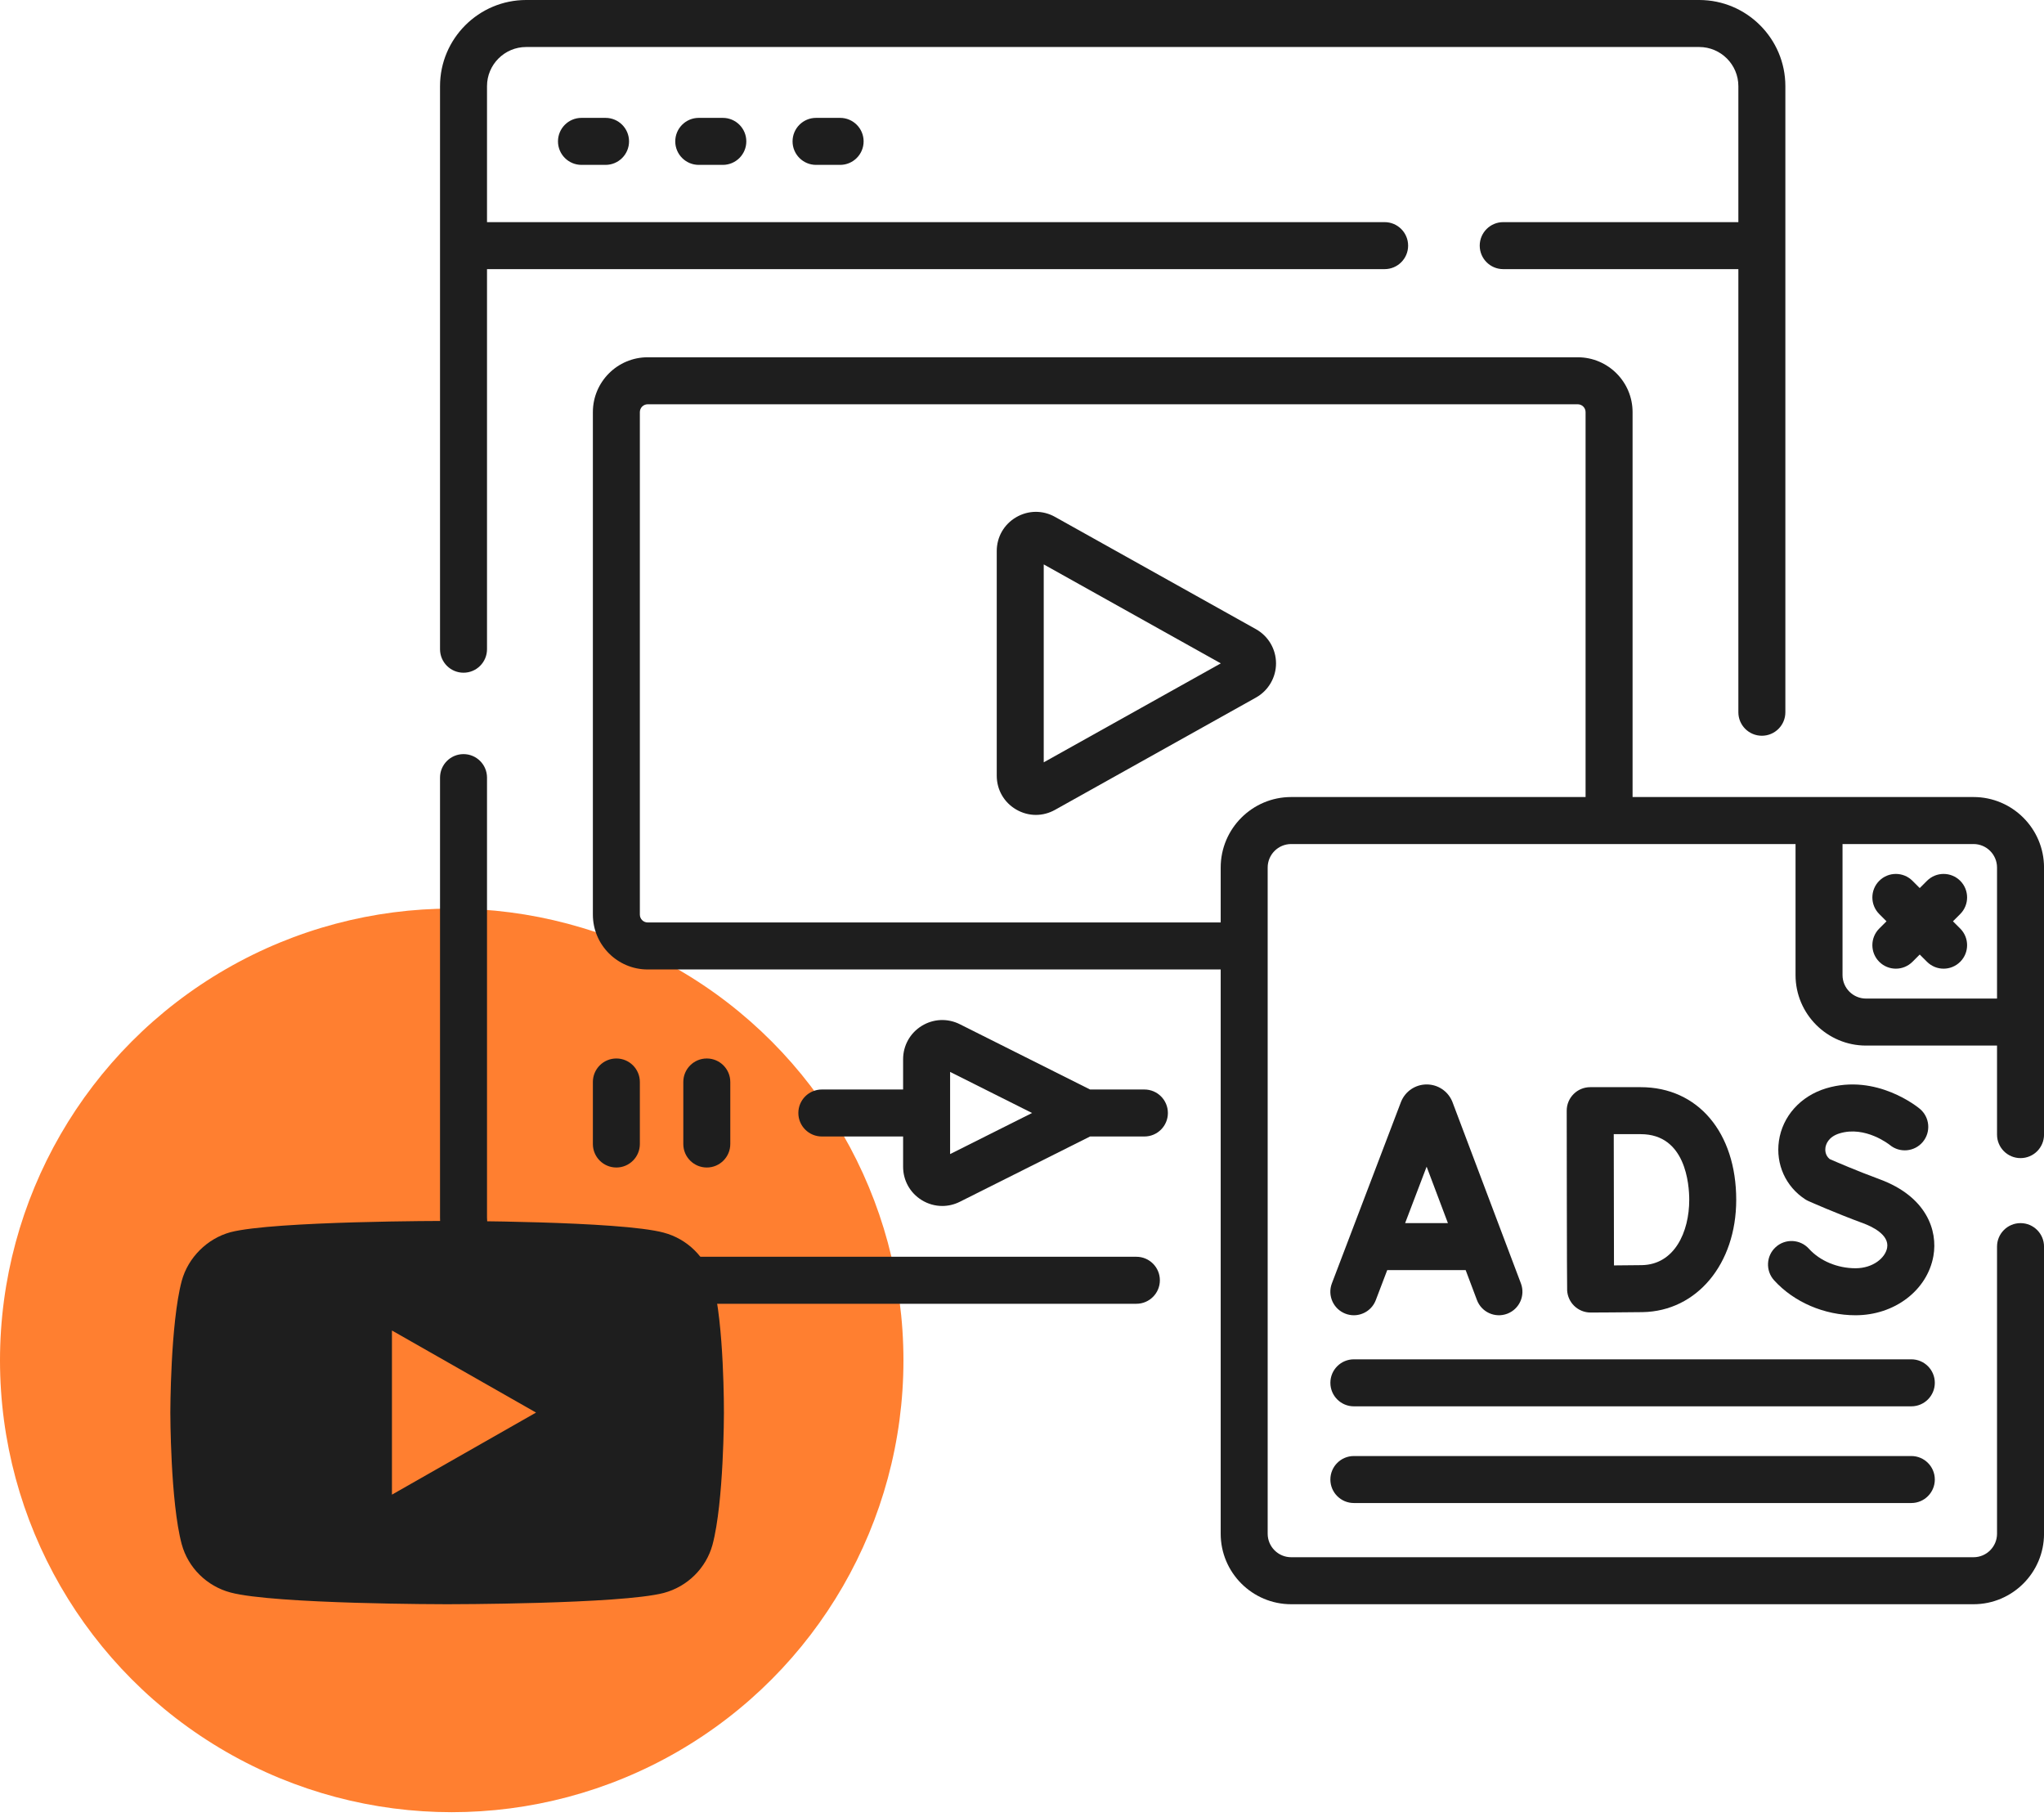
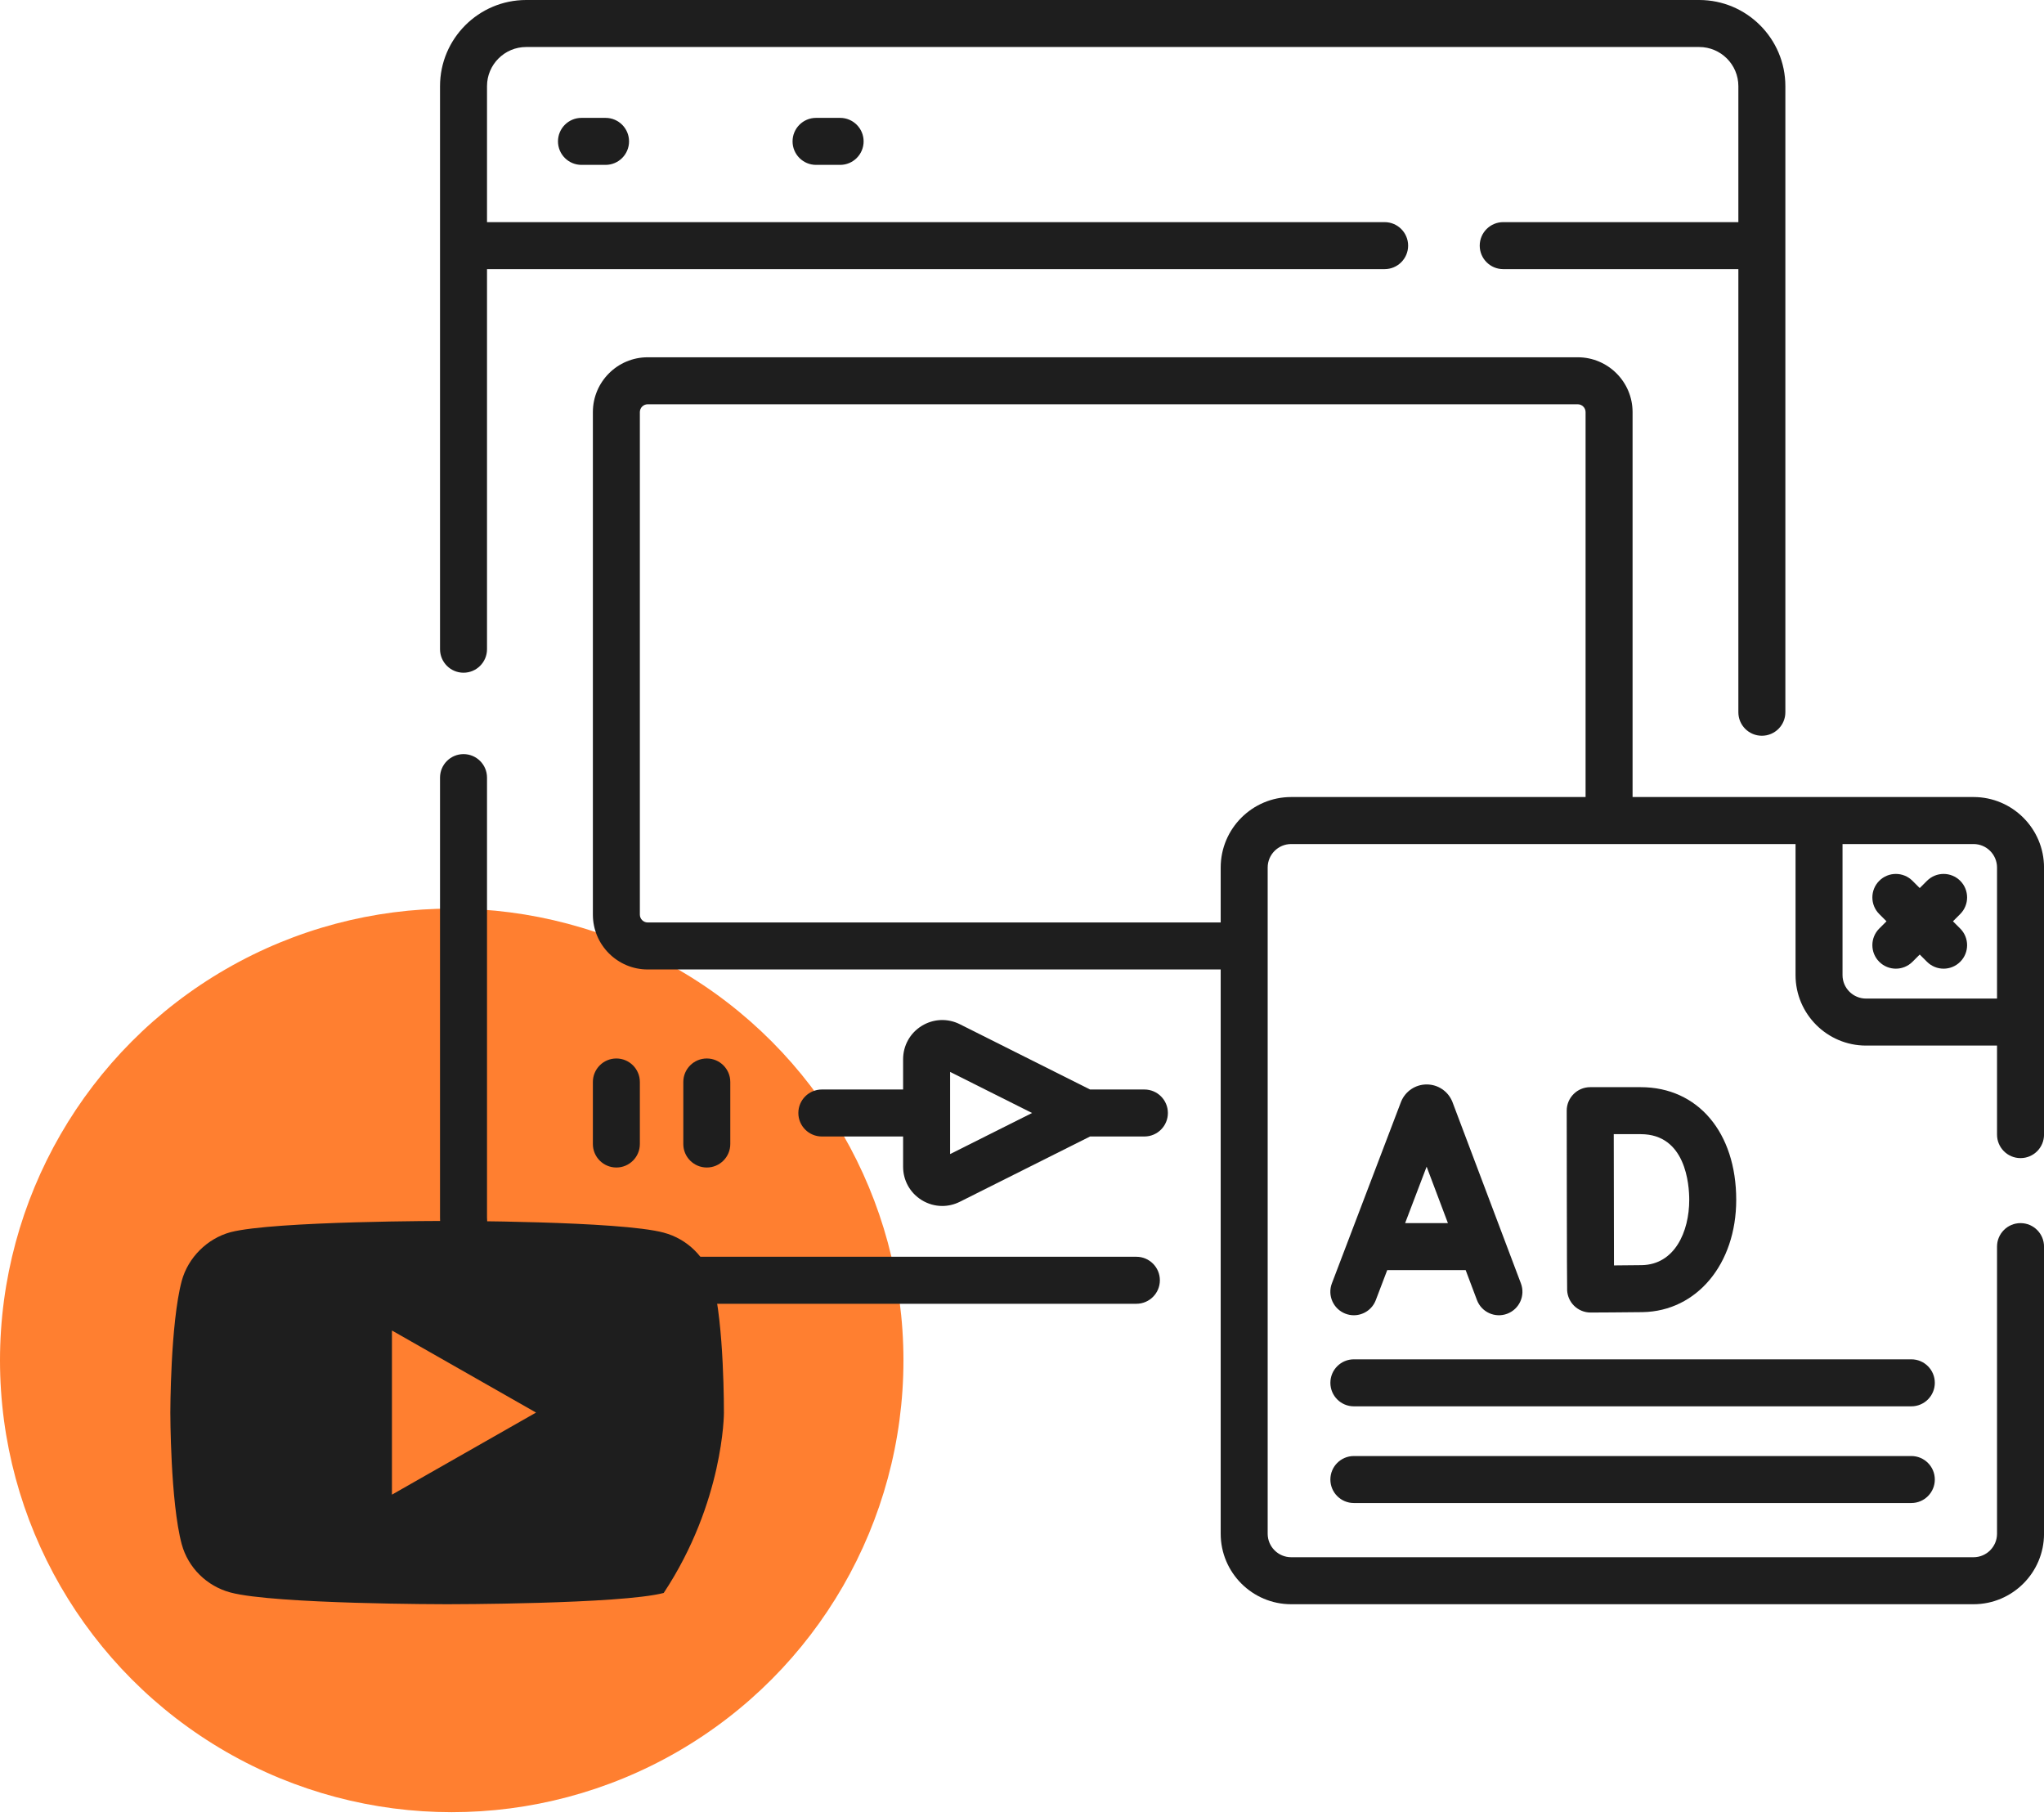
<svg xmlns="http://www.w3.org/2000/svg" width="144" height="128" viewBox="0 0 144 128" fill="none">
  <circle cx="31.824" cy="95.824" r="31.824" fill="#FF7F30" />
-   <path d="M50.197 90.225C49.747 88.573 48.43 87.27 46.759 86.826C43.707 86 31.5 86 31.5 86C31.5 86 19.292 86 16.24 86.794C14.602 87.239 13.253 88.573 12.803 90.225C12 93.242 12 99.5 12 99.5C12 99.5 12 105.789 12.803 108.775C13.253 110.427 14.57 111.729 16.241 112.174C19.324 113 31.5 113 31.5 113C31.5 113 43.707 113 46.759 112.206C48.43 111.761 49.747 110.459 50.197 108.807C51 105.789 51 99.532 51 99.532C51 99.532 51.032 93.242 50.197 90.225ZM27.613 105.281V93.719L37.764 99.5L27.613 105.281Z" fill="#1E1E1E" />
+   <path d="M50.197 90.225C49.747 88.573 48.43 87.27 46.759 86.826C43.707 86 31.5 86 31.5 86C31.5 86 19.292 86 16.24 86.794C14.602 87.239 13.253 88.573 12.803 90.225C12 93.242 12 99.5 12 99.5C12 99.5 12 105.789 12.803 108.775C13.253 110.427 14.57 111.729 16.241 112.174C19.324 113 31.5 113 31.5 113C31.5 113 43.707 113 46.759 112.206C51 105.789 51 99.532 51 99.532C51 99.532 51.032 93.242 50.197 90.225ZM27.613 105.281V93.719L37.764 99.5L27.613 105.281Z" fill="#1E1E1E" />
  <path d="M80.058 88.525H37.069C35.548 88.525 34.31 87.288 34.31 85.766V54.774C34.31 53.86 33.569 53.119 32.655 53.119C31.741 53.119 31 53.86 31 54.774V85.767C31 89.113 33.723 91.836 37.069 91.836H80.058C80.972 91.836 81.713 91.095 81.713 90.181C81.713 89.266 80.972 88.525 80.058 88.525Z" fill="#1E1E1E" />
  <path d="M32.655 47.385C33.569 47.385 34.31 46.644 34.31 45.73V18.957H97.546C98.461 18.957 99.202 18.217 99.202 17.302C99.202 16.388 98.461 15.647 97.546 15.647H34.31V6.069C34.31 4.548 35.548 3.311 37.069 3.311H119.709C121.231 3.311 122.468 4.548 122.468 6.069V15.647H105.902C104.988 15.647 104.247 16.388 104.247 17.302C104.247 18.217 104.988 18.957 105.902 18.957H122.468V50.17C122.468 51.085 123.209 51.825 124.123 51.825C125.038 51.825 125.779 51.085 125.779 50.17V6.069C125.779 2.723 123.056 0 119.709 0H37.069C33.723 0 31 2.723 31 6.069V45.73C31 46.644 31.741 47.385 32.655 47.385Z" fill="#1E1E1E" />
  <path d="M40.966 8.303C40.052 8.303 39.31 9.044 39.31 9.958C39.31 10.873 40.052 11.614 40.966 11.614H42.661C43.575 11.614 44.316 10.873 44.316 9.958C44.316 9.044 43.575 8.303 42.661 8.303H40.966Z" fill="#1E1E1E" />
-   <path d="M49.227 8.303C48.313 8.303 47.572 9.044 47.572 9.958C47.572 10.873 48.313 11.614 49.227 11.614H50.922C51.837 11.614 52.578 10.873 52.578 9.958C52.578 9.044 51.837 8.303 50.922 8.303H49.227Z" fill="#1E1E1E" />
  <path d="M57.491 8.303C56.577 8.303 55.836 9.044 55.836 9.958C55.836 10.873 56.577 11.614 57.491 11.614H59.186C60.1 11.614 60.842 10.873 60.842 9.958C60.842 9.044 60.1 8.303 59.186 8.303H57.491Z" fill="#1E1E1E" />
  <path d="M80.623 76.743H76.795L67.619 72.144C66.758 71.713 65.754 71.757 64.934 72.263C64.114 72.769 63.624 73.647 63.624 74.611V76.743H57.899C56.985 76.743 56.244 77.484 56.244 78.398C56.244 79.312 56.985 80.053 57.899 80.053H63.624V82.186C63.624 83.149 64.114 84.027 64.934 84.533C65.379 84.808 65.879 84.947 66.382 84.947C66.803 84.947 67.226 84.849 67.619 84.652L76.795 80.053H80.623C81.537 80.053 82.278 79.312 82.278 78.398C82.278 77.484 81.537 76.743 80.623 76.743ZM66.935 81.292V75.504L72.709 78.398L66.935 81.292Z" fill="#1E1E1E" />
  <path d="M43.423 82.238C44.337 82.238 45.078 81.497 45.078 80.583V76.213C45.078 75.299 44.337 74.558 43.423 74.558C42.509 74.558 41.768 75.299 41.768 76.213V80.583C41.768 81.497 42.509 82.238 43.423 82.238Z" fill="#1E1E1E" />
  <path d="M51.449 80.583V76.213C51.449 75.299 50.708 74.558 49.794 74.558C48.88 74.558 48.139 75.299 48.139 76.213V80.583C48.139 81.497 48.88 82.238 49.794 82.238C50.708 82.238 51.449 81.497 51.449 80.583Z" fill="#1E1E1E" />
-   <path d="M88.483 44.319L74.325 36.408C73.462 35.925 72.437 35.936 71.583 36.437C70.73 36.937 70.221 37.827 70.221 38.816V54.638C70.221 55.627 70.73 56.517 71.583 57.017C72.019 57.273 72.498 57.401 72.979 57.401C73.44 57.401 73.902 57.282 74.325 57.046L88.483 49.135C89.355 48.648 89.896 47.725 89.896 46.727C89.896 45.728 89.355 44.806 88.483 44.319ZM73.531 53.698V39.756L86.006 46.727L73.531 53.698Z" fill="#1E1E1E" />
  <path d="M138.098 62.043C137.451 61.397 136.403 61.397 135.757 62.043L135.245 62.554L134.734 62.043C134.087 61.397 133.039 61.397 132.393 62.043C131.747 62.69 131.747 63.738 132.393 64.384L132.904 64.895L132.393 65.406C131.747 66.053 131.747 67.101 132.393 67.747C132.716 68.07 133.14 68.232 133.563 68.232C133.987 68.232 134.411 68.07 134.734 67.747L135.245 67.236L135.757 67.747C136.08 68.07 136.503 68.232 136.927 68.232C137.35 68.232 137.774 68.07 138.097 67.747C138.744 67.101 138.744 66.053 138.097 65.406L137.586 64.895L138.097 64.384C138.744 63.738 138.744 62.69 138.098 62.043Z" fill="#1E1E1E" />
  <path d="M94.789 92.536C94.983 92.61 95.183 92.645 95.378 92.645C96.045 92.645 96.674 92.239 96.925 91.578L97.73 89.465H103.256L104.051 91.574C104.374 92.429 105.329 92.861 106.184 92.538C107.04 92.215 107.471 91.26 107.149 90.404L102.331 77.64C102.326 77.624 102.32 77.609 102.313 77.594C102.011 76.861 101.304 76.387 100.511 76.387C100.51 76.387 100.509 76.387 100.509 76.387C99.715 76.388 99.008 76.864 98.708 77.598C98.703 77.611 98.698 77.623 98.693 77.636L93.831 90.4C93.506 91.254 93.935 92.21 94.789 92.536ZM100.506 82.178L102.006 86.155H98.991L100.506 82.178Z" fill="#1E1E1E" />
  <path d="M110.406 90.91C110.434 91.31 110.604 91.688 110.89 91.972C111.2 92.28 111.619 92.453 112.056 92.453H112.062C112.17 92.452 114.707 92.442 115.722 92.425C119.543 92.358 122.317 89.032 122.317 84.516C122.317 79.768 119.613 76.579 115.588 76.579H112.03C111.591 76.579 111.169 76.753 110.859 77.065C110.548 77.376 110.374 77.797 110.375 78.237C110.375 78.237 110.386 90.808 110.406 90.91ZM115.589 79.889C118.76 79.889 119.007 83.431 119.007 84.516C119.007 86.776 117.973 89.075 115.664 89.115C115.212 89.123 114.428 89.129 113.705 89.134C113.701 87.654 113.691 81.43 113.689 79.889H115.589Z" fill="#1E1E1E" />
-   <path d="M130.724 89.334C129.447 89.334 128.219 88.82 127.438 87.959C126.824 87.282 125.778 87.23 125.1 87.844C124.423 88.458 124.372 89.504 124.985 90.182C126.383 91.724 128.528 92.645 130.723 92.645C133.47 92.645 135.776 90.891 136.208 88.475C136.533 86.655 135.708 84.278 132.42 83.065C130.836 82.481 129.361 81.845 128.902 81.644C128.568 81.372 128.58 80.996 128.602 80.838C128.634 80.617 128.796 80.075 129.606 79.831C131.411 79.286 133.088 80.611 133.135 80.648C133.835 81.228 134.873 81.136 135.459 80.439C136.047 79.739 135.956 78.695 135.256 78.107C135.133 78.004 132.207 75.591 128.651 76.661C126.85 77.204 125.576 78.624 125.325 80.368C125.09 82.005 125.8 83.58 127.177 84.478C127.25 84.525 127.327 84.567 127.407 84.602C127.482 84.636 129.266 85.43 131.275 86.171C131.834 86.377 133.116 86.957 132.949 87.892C132.822 88.601 131.955 89.334 130.724 89.334Z" fill="#1E1E1E" />
  <path d="M139.036 56.142H128.151H115.015V29.029C115.015 26.899 113.282 25.166 111.152 25.166H45.63C43.5 25.166 41.768 26.899 41.768 29.029V64.425C41.768 66.555 43.5 68.288 45.63 68.288H85.998V108.034C85.998 110.772 88.225 113 90.963 113H139.036C141.774 113 144.002 110.772 144.002 108.034V87.81C144.002 86.896 143.261 86.155 142.346 86.155C141.432 86.155 140.691 86.896 140.691 87.81V108.034C140.691 108.947 139.948 109.689 139.036 109.689H90.963C90.051 109.689 89.308 108.947 89.308 108.034V61.108C89.308 60.195 90.051 59.453 90.963 59.453H126.496V68.683C126.496 71.421 128.723 73.649 131.461 73.649H140.691V79.921C140.691 80.835 141.432 81.576 142.346 81.576C143.261 81.576 144.002 80.835 144.002 79.921V71.993V61.108C144.002 58.37 141.774 56.142 139.036 56.142ZM85.998 61.108V64.977H45.63C45.326 64.977 45.078 64.73 45.078 64.425V29.029C45.078 28.724 45.326 28.477 45.63 28.477H111.152C111.456 28.477 111.704 28.724 111.704 29.029V56.142H90.963C88.225 56.142 85.998 58.37 85.998 61.108ZM131.461 70.338C130.549 70.338 129.806 69.596 129.806 68.683V59.453H139.036C139.948 59.453 140.691 60.195 140.691 61.108V70.338H131.461Z" fill="#1E1E1E" />
  <path d="M134.653 95.749H95.38C94.466 95.749 93.725 96.49 93.725 97.404C93.725 98.319 94.466 99.06 95.38 99.06H134.653C135.567 99.06 136.308 98.319 136.308 97.404C136.308 96.49 135.567 95.749 134.653 95.749Z" fill="#1E1E1E" />
  <path d="M134.653 102.561H95.38C94.466 102.561 93.725 103.302 93.725 104.216C93.725 105.13 94.466 105.871 95.38 105.871H134.653C135.567 105.871 136.308 105.13 136.308 104.216C136.308 103.302 135.567 102.561 134.653 102.561Z" fill="#1E1E1E" />
</svg>